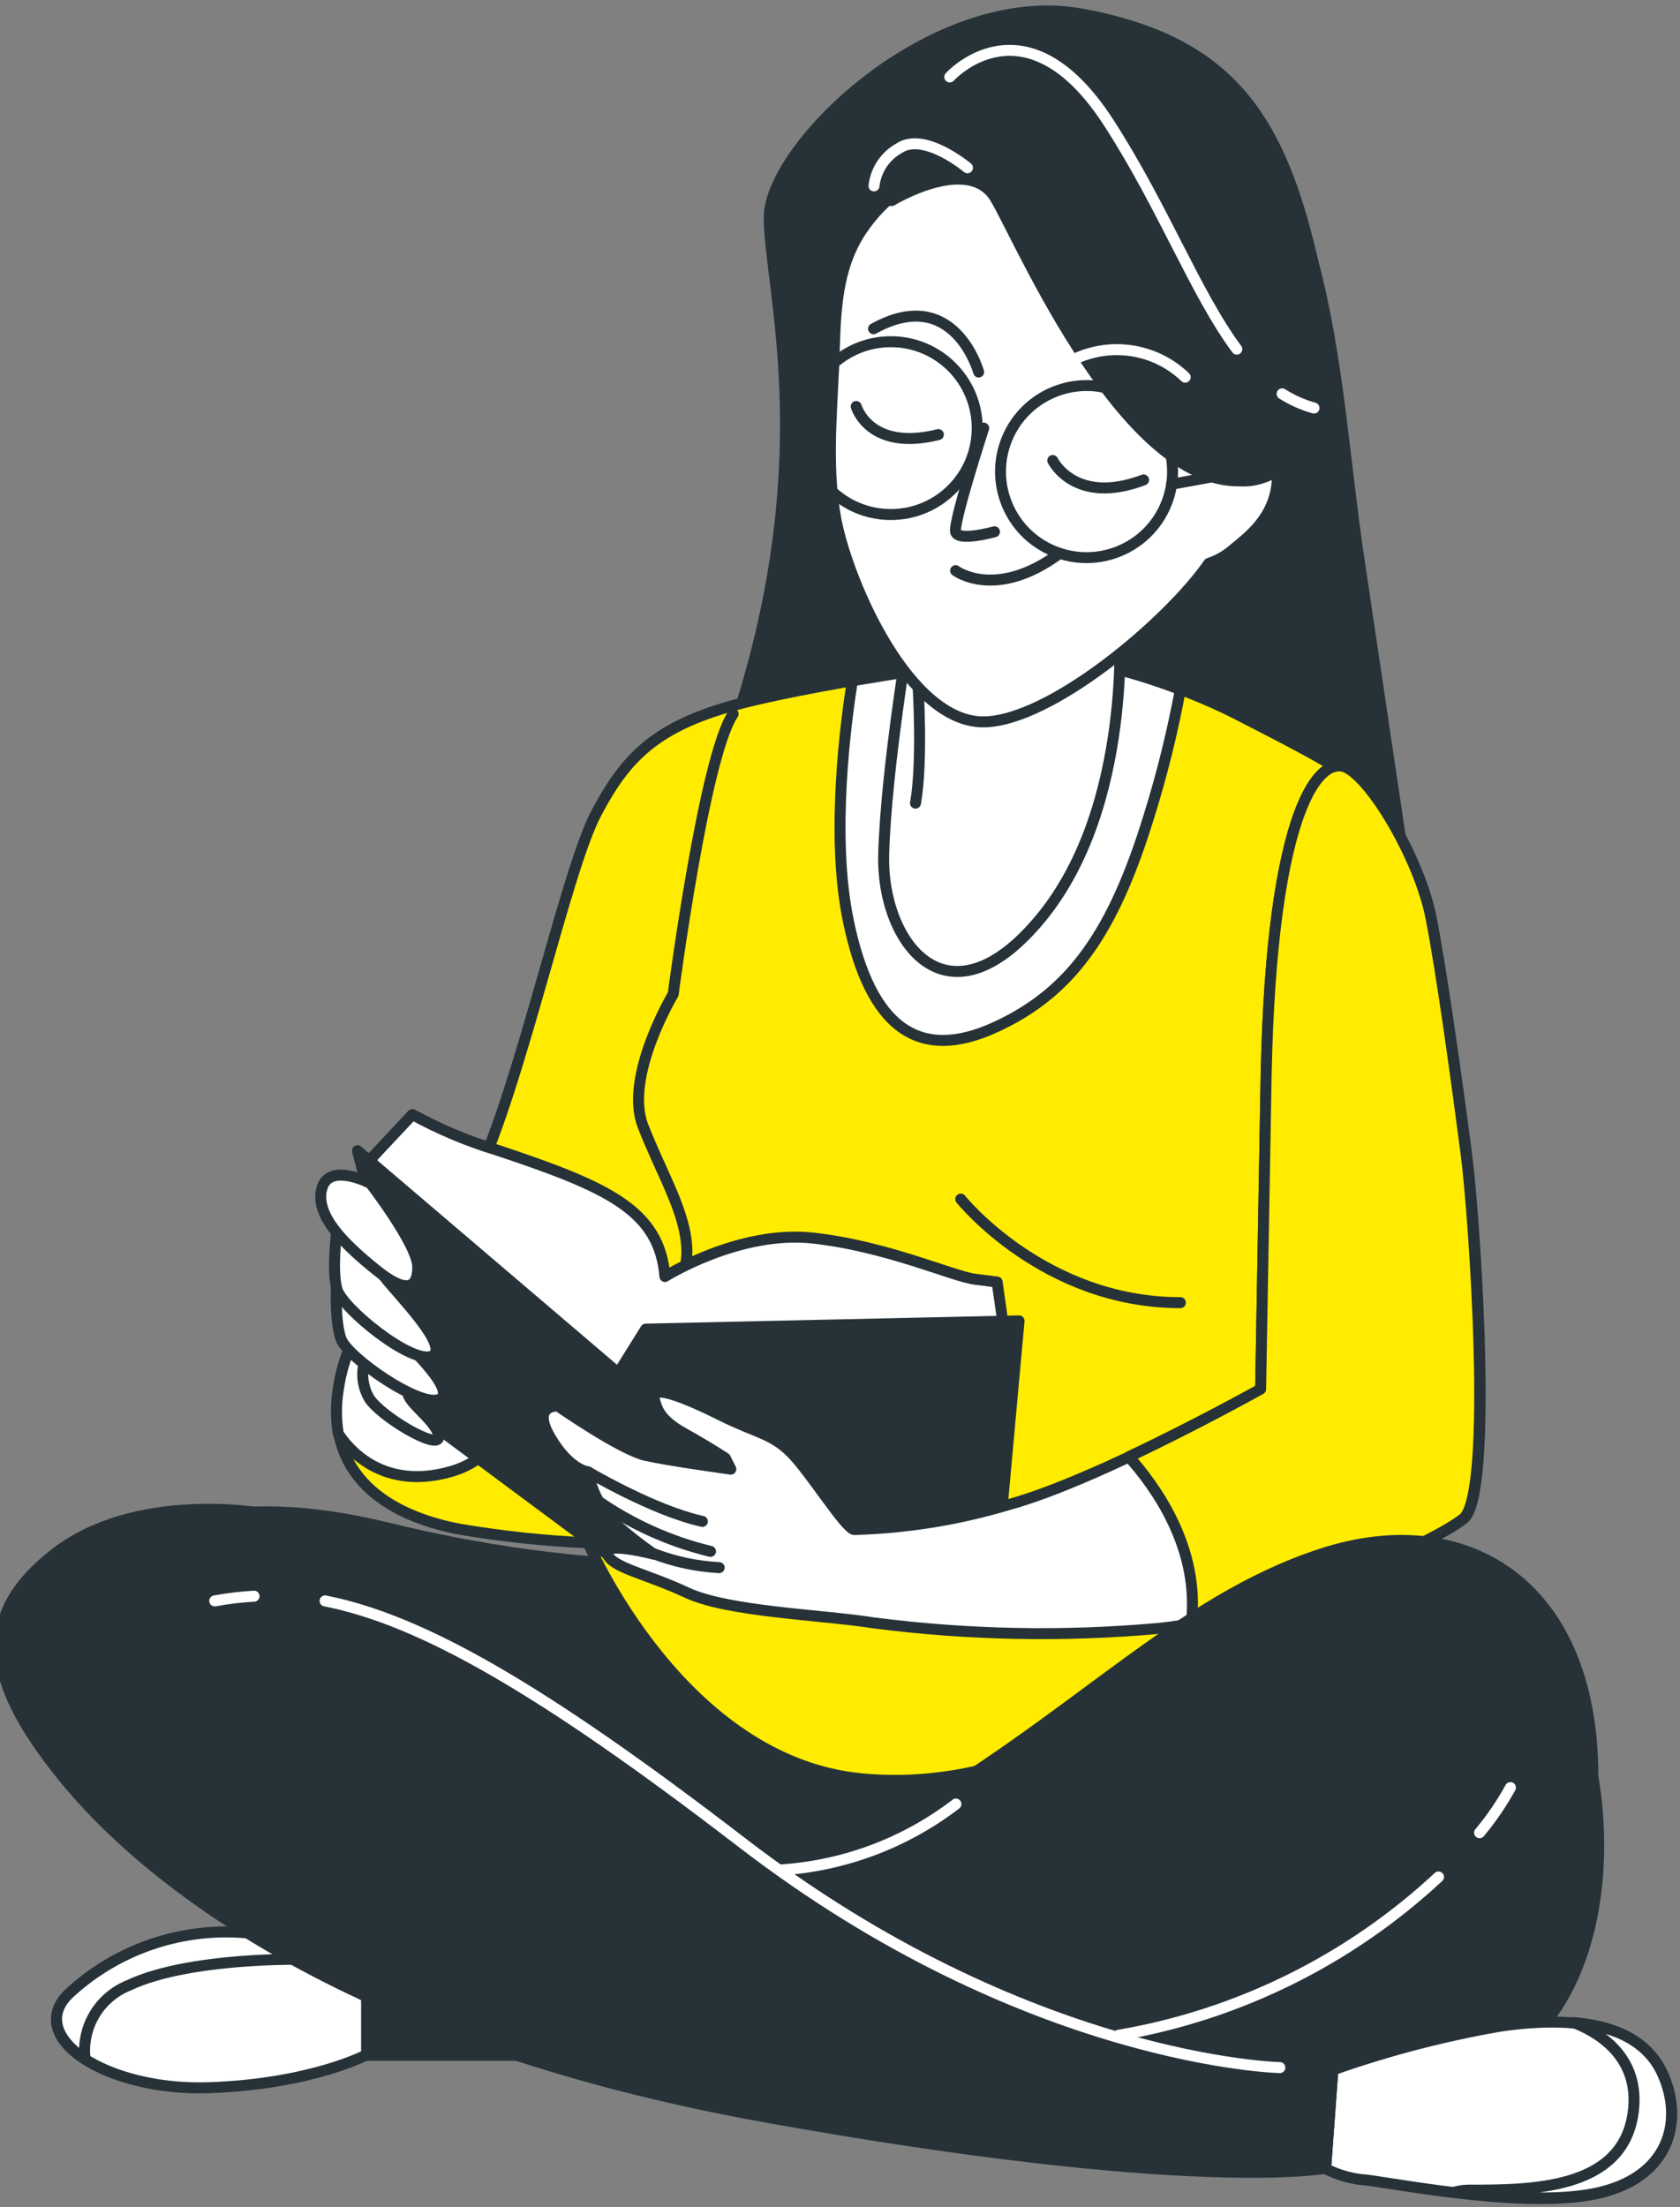
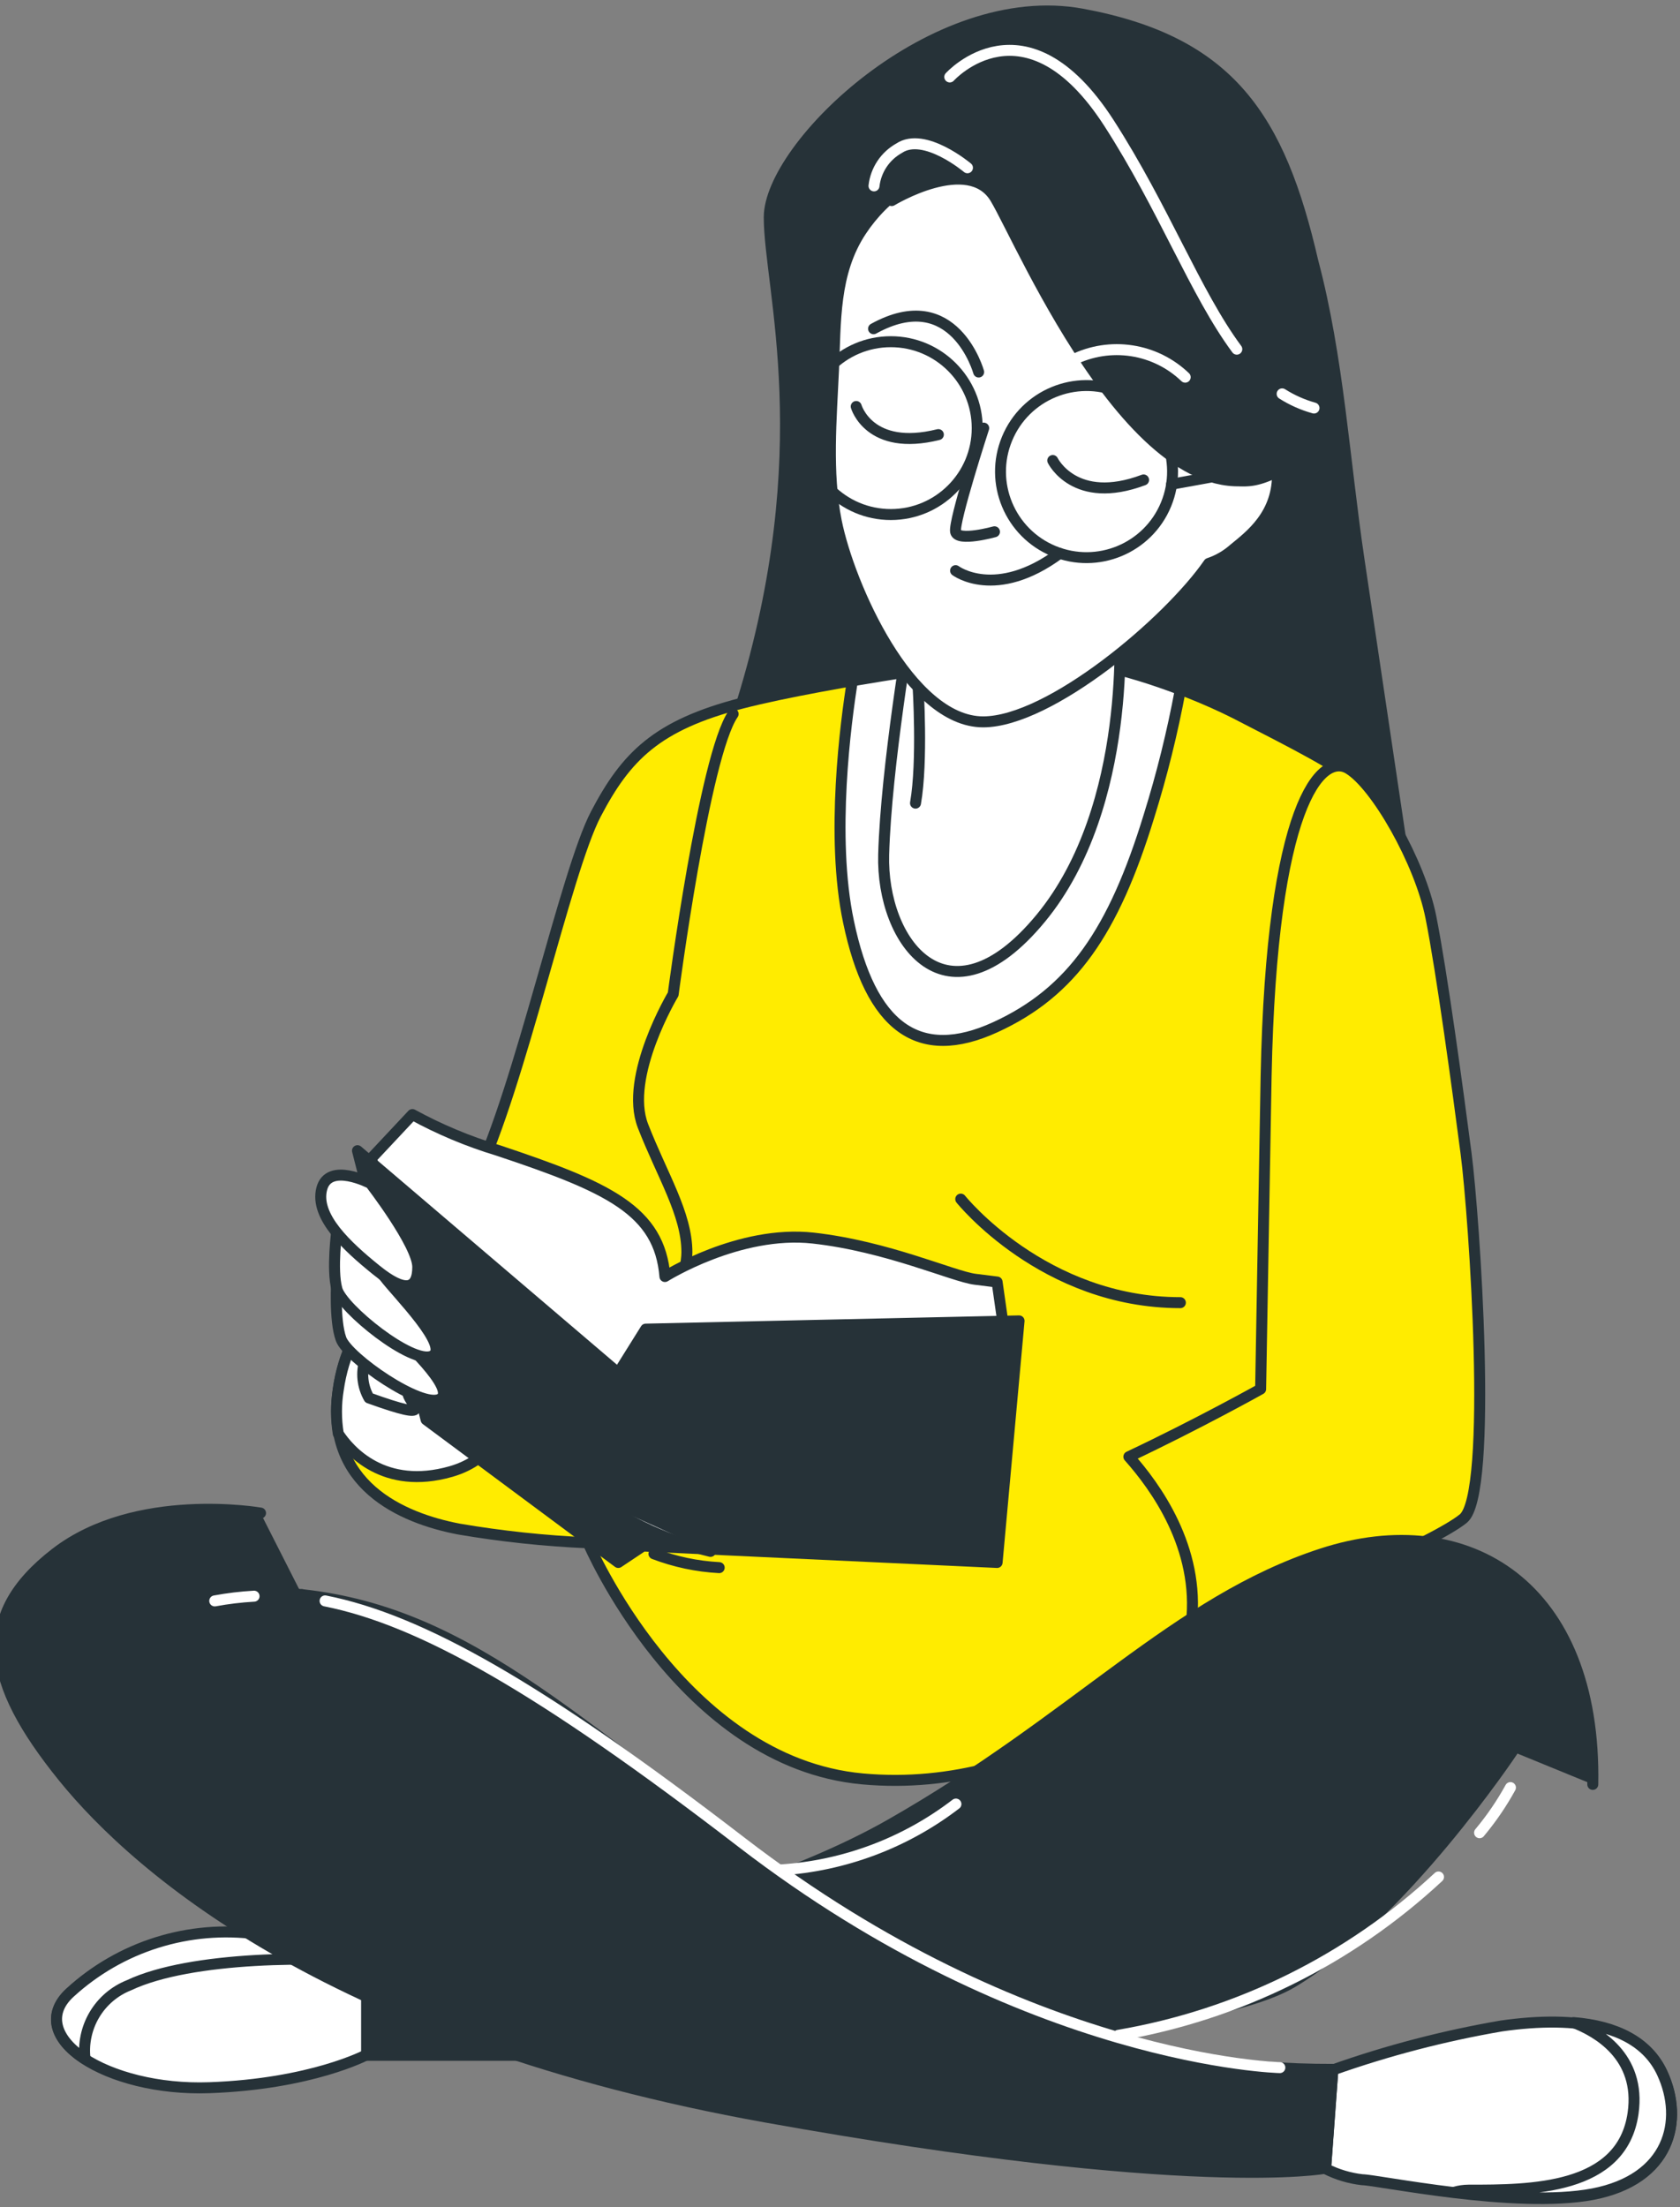
<svg xmlns="http://www.w3.org/2000/svg" width="153" height="201" viewBox="0 0 153 201" fill="none">
  <rect x="0" y="0" width="153" height="201" fill="#808080" stroke="none" />
-   <path d="M60.727 142.497C60.727 142.497 50.387 142.837 35.387 139.167C20.387 135.497 8.057 138.117 5.727 152.497C3.397 166.877 41.727 181.497 68.387 186.837C95.047 192.177 121.727 194.497 134.727 188.837C147.727 183.177 147.387 162.837 142.387 153.497C137.387 144.157 120.727 142.837 112.057 144.167C103.387 145.497 60.727 142.497 60.727 142.497Z" fill="#263238" stroke="#263238" stroke-linecap="round" stroke-linejoin="round" />
  <path d="M128.057 79.787C126.624 70.173 125.194 60.567 123.767 50.967C122.437 42.047 121.877 32.497 119.557 23.787C116.557 10.787 112.057 3.787 98.557 1.287C85.057 -1.213 70.057 13.287 70.057 19.787C70.057 26.287 74.697 40.957 67.557 64.037C65.117 71.927 74.557 73.037 85.967 69.547L128.057 79.787Z" fill="#263238" stroke="#263238" stroke-linecap="round" stroke-linejoin="round" />
  <path d="M91.807 59.787C91.807 59.787 75.307 62.037 67.557 64.037C59.807 66.037 57.017 68.877 54.267 74.127C51.517 79.377 47.327 99.067 43.327 107.317C39.327 115.567 32.057 117.787 30.807 126.497C29.557 135.207 36.557 138.247 41.807 139.247C45.694 139.909 49.618 140.327 53.557 140.497C53.557 140.497 62.057 160.497 78.557 161.997C95.057 163.497 107.307 151.997 114.807 147.747C122.307 143.497 122.807 133.747 123.057 122.497C123.307 111.247 129.957 85.947 128.207 78.947C126.457 71.947 123.837 70.797 112.477 64.947C107.617 62.497 98.807 59.287 91.807 59.787Z" fill="#FFEC00" stroke="#263238" stroke-linecap="round" stroke-linejoin="round" />
  <path d="M39.937 112.497C36.127 117.057 31.747 119.947 30.807 126.557C30.59 127.881 30.59 129.232 30.807 130.557C31.807 132.097 34.967 135.747 41.067 134.007C48.707 131.817 47.887 121.177 43.247 114.627C42.883 114.052 42.398 113.565 41.827 113.197C41.255 112.829 40.61 112.59 39.937 112.497Z" fill="white" stroke="#263238" stroke-linecap="round" stroke-linejoin="round" />
  <path d="M90.637 93.547C97.637 90.347 101.417 84.817 104.637 74.327C105.819 70.544 106.774 66.693 107.497 62.797C102.747 60.977 96.837 59.427 91.837 59.797C91.837 59.797 84.707 60.797 77.627 61.997C77.037 65.677 75.627 76.157 77.277 83.947C79.287 93.547 83.647 96.747 90.637 93.547Z" fill="white" stroke="#263238" stroke-linecap="round" stroke-linejoin="round" />
  <path d="M57.557 130.037C57.557 130.037 62.557 117.537 62.557 114.037C62.557 110.537 60.307 107.037 58.557 102.537C56.807 98.037 61.307 90.537 61.307 90.537C61.307 90.537 64.147 68.797 66.767 65.017" stroke="#263238" stroke-linecap="round" stroke-linejoin="round" />
  <path d="M33.807 105.497L37.557 101.497C40.021 102.845 42.618 103.934 45.307 104.747C55.437 108.117 60.057 110.247 60.557 116.247C60.557 116.247 67.307 111.997 74.057 112.747C80.807 113.497 86.807 116.247 88.807 116.497L90.807 116.747L91.307 120.247L87.557 139.997L58.307 136.997L38.307 119.497L33.807 105.497Z" fill="white" stroke="#263238" stroke-linecap="round" stroke-linejoin="round" />
  <path d="M32.557 104.787L56.307 125.037L58.807 121.037L92.807 120.287L90.807 142.287L58.557 140.787L56.307 142.287L38.807 129.287L32.557 104.787Z" fill="#263238" stroke="#263238" stroke-linecap="round" stroke-linejoin="round" />
-   <path d="M115.307 98.037L114.807 126.537C114.807 126.537 100.057 134.787 91.807 137.037C87.259 138.395 82.552 139.152 77.807 139.287C77.057 139.287 73.807 134.037 72.057 132.287C70.307 130.537 68.897 130.497 65.697 128.907C61.237 126.677 59.307 126.287 59.557 127.287C59.807 128.287 60.057 129.287 62.307 130.537C64.557 131.787 66.057 132.787 66.057 132.787L66.557 133.787C66.557 133.787 61.057 133.037 58.807 132.537C56.557 132.037 50.807 128.037 50.807 128.037C50.807 128.037 48.357 127.887 50.107 130.887C51.857 133.887 53.557 134.037 53.557 134.037C53.892 135.836 54.764 137.491 56.057 138.787C57.168 139.771 58.337 140.69 59.557 141.537C59.557 141.537 54.807 140.287 55.307 141.537C55.807 142.787 58.807 143.287 62.557 145.037C66.307 146.787 74.807 147.037 79.557 147.787C88.18 148.899 96.898 149.067 105.557 148.287C115.557 147.287 130.557 140.537 133.307 138.287C136.057 136.037 134.307 110.787 133.557 105.037C132.807 99.287 131.307 88.497 130.307 83.497C129.307 78.497 125.307 71.497 122.807 69.997C120.307 68.497 115.807 73.287 115.307 98.037Z" fill="white" stroke="#263238" stroke-linecap="round" stroke-linejoin="round" />
  <path d="M53.557 134.037C53.557 134.037 59.507 137.567 63.967 138.547L53.557 134.037Z" fill="white" />
  <path d="M53.557 134.037C53.557 134.037 59.507 137.567 63.967 138.547" stroke="#263238" stroke-linecap="round" stroke-linejoin="round" />
  <path d="M59.557 141.497C61.459 142.223 63.464 142.648 65.497 142.757L59.557 141.497Z" fill="white" />
  <path d="M59.557 141.497C61.459 142.223 63.464 142.648 65.497 142.757" stroke="#263238" stroke-linecap="round" stroke-linejoin="round" />
  <path d="M54.317 136.577C57.454 138.783 60.979 140.377 64.707 141.277L54.317 136.577Z" fill="white" />
  <path d="M54.317 136.577C57.454 138.783 60.979 140.377 64.707 141.277" stroke="#263238" stroke-linecap="round" stroke-linejoin="round" />
  <path d="M108.497 147.847C118.267 146.037 130.777 140.317 133.267 138.287C136.017 136.037 134.267 110.787 133.517 105.037C132.767 99.287 131.307 88.497 130.307 83.497C129.307 78.497 125.307 71.497 122.807 69.997C120.307 68.497 115.807 73.247 115.307 97.997L114.807 126.497C114.807 126.497 109.077 129.697 102.807 132.657C105.197 135.347 109.307 140.937 108.497 147.847Z" fill="#FFEC00" stroke="#263238" stroke-linecap="round" stroke-linejoin="round" />
  <path d="M82.927 56.817C82.927 56.817 80.697 69.817 80.477 77.817C80.257 85.817 86.287 93.907 94.777 83.627C103.267 73.347 101.927 56.357 101.927 56.357C98.965 57.745 95.746 58.503 92.475 58.582C89.205 58.661 85.953 58.06 82.927 56.817Z" fill="white" stroke="#263238" stroke-linecap="round" stroke-linejoin="round" />
  <path d="M83.607 62.407C83.607 62.407 84.047 69.337 83.377 73.137" stroke="#263238" stroke-linecap="round" stroke-linejoin="round" />
-   <path d="M33.227 123.877C33.052 124.444 32.995 125.041 33.06 125.631C33.126 126.221 33.312 126.791 33.607 127.307C34.607 128.957 39.947 132.127 39.947 130.857C39.947 129.587 37.287 127.857 37.157 126.927C36.978 126.165 36.681 125.436 36.277 124.767C36.277 124.767 34.367 122.357 33.227 123.877Z" fill="white" stroke="#263238" stroke-linecap="round" stroke-linejoin="round" />
+   <path d="M33.227 123.877C33.052 124.444 32.995 125.041 33.06 125.631C33.126 126.221 33.312 126.791 33.607 127.307C39.947 129.587 37.287 127.857 37.157 126.927C36.978 126.165 36.681 125.436 36.277 124.767C36.277 124.767 34.367 122.357 33.227 123.877Z" fill="white" stroke="#263238" stroke-linecap="round" stroke-linejoin="round" />
  <path d="M30.667 116.497C30.667 116.497 30.427 120.207 31.057 121.937C31.687 123.667 38.377 128.287 40.057 127.407C41.737 126.527 36.497 121.907 35.277 120.497C33.837 119.055 32.297 117.719 30.667 116.497Z" fill="white" stroke="#263238" stroke-linecap="round" stroke-linejoin="round" />
  <path d="M30.687 111.957C30.687 111.957 30.187 115.637 30.687 117.407C31.187 119.177 37.497 124.257 39.317 123.497C41.137 122.737 36.147 117.787 35.007 116.267C33.667 114.733 32.224 113.293 30.687 111.957Z" fill="white" stroke="#263238" stroke-linecap="round" stroke-linejoin="round" />
  <path d="M33.737 107.767C33.737 107.767 29.927 105.767 29.297 108.277C28.667 110.787 31.577 113.477 34.247 115.637C36.917 117.797 38.047 117.407 38.047 115.377C38.047 113.347 33.737 107.767 33.737 107.767Z" fill="white" stroke="#263238" stroke-linecap="round" stroke-linejoin="round" />
  <path d="M33.387 187.117C33.387 187.117 28.387 189.787 19.057 190.117C9.727 190.447 2.057 185.497 6.387 181.497C8.659 179.42 11.359 177.867 14.296 176.946C17.233 176.025 20.336 175.759 23.387 176.167C29.387 177.167 38.387 179.497 38.387 179.497L33.387 187.117Z" fill="white" stroke="#263238" stroke-linecap="round" stroke-linejoin="round" />
  <path d="M34.727 178.787C35.177 178.837 35.657 178.867 36.137 178.887C33.077 178.127 27.527 176.807 23.387 176.117C20.336 175.709 17.233 175.976 14.296 176.896C11.359 177.817 8.659 179.37 6.387 181.447C4.187 183.447 5.097 185.787 7.747 187.507C7.579 186.102 7.88 184.681 8.603 183.466C9.327 182.25 10.432 181.308 11.747 180.787C17.387 178.117 29.057 178.117 34.727 178.787Z" fill="white" stroke="#263238" stroke-linecap="round" stroke-linejoin="round" />
  <path d="M137.727 159.497C137.727 159.497 127.727 174.497 117.727 180.497C107.727 186.497 62.057 187.167 52.727 187.167H33.387V180.167C33.387 180.167 64.057 175.837 81.057 166.167C98.057 156.497 107.057 145.837 120.387 141.497C133.717 137.157 145.387 144.497 145.057 162.497" fill="#263238" />
  <path d="M137.727 159.497C137.727 159.497 127.727 174.497 117.727 180.497C107.727 186.497 62.057 187.167 52.727 187.167H33.387V180.167C33.387 180.167 64.057 175.837 81.057 166.167C98.057 156.497 107.057 145.837 120.387 141.497C133.717 137.157 145.387 144.497 145.057 162.497" stroke="#263238" stroke-linecap="round" stroke-linejoin="round" />
  <path d="M131.007 170.927C122.899 178.471 112.764 183.483 101.847 185.347" stroke="white" stroke-linecap="round" stroke-linejoin="round" />
  <path d="M137.557 162.787C136.756 164.245 135.815 165.621 134.747 166.897" stroke="white" stroke-linecap="round" stroke-linejoin="round" />
  <path d="M87.057 164.287C82.438 167.832 76.868 169.921 71.057 170.287" stroke="white" stroke-linecap="round" stroke-linejoin="round" />
  <path d="M27.497 145.217L26.397 145.117L27.497 145.217Z" fill="#263238" />
  <path d="M27.497 145.217L26.397 145.117" stroke="#263238" stroke-linecap="round" stroke-linejoin="round" />
  <path d="M121.387 188.497C126.378 186.731 131.51 185.393 136.727 184.497C143.727 183.497 149.387 184.497 151.387 188.837C153.387 193.177 152.057 198.497 145.057 199.837C138.057 201.177 125.387 198.497 124.057 198.497C122.896 198.364 121.769 198.025 120.727 197.497L121.387 188.497Z" fill="white" stroke="#263238" stroke-linecap="round" stroke-linejoin="round" />
  <path d="M143.317 184.187C145.447 185.007 149.467 187.257 148.727 192.447C147.727 199.447 139.387 199.447 133.727 199.447C133.307 199.45 132.89 199.511 132.487 199.627C136.687 200.117 141.577 200.447 145.057 199.787C152.057 198.447 153.387 193.117 151.387 188.787C150.067 185.927 147.157 184.497 143.317 184.187Z" fill="white" stroke="#263238" stroke-linecap="round" stroke-linejoin="round" />
  <path d="M23.727 137.787C23.727 137.787 12.387 135.787 5.057 141.447C-2.273 147.107 -1.273 153.117 5.727 161.787C12.727 170.457 30.727 185.787 69.727 192.787C108.727 199.787 120.727 197.447 120.727 197.447L121.387 188.447C104.639 188.504 88.304 183.252 74.727 173.447C52.897 157.497 43.167 146.937 27.497 145.217" fill="#263238" />
  <path d="M23.727 137.787C23.727 137.787 12.387 135.787 5.057 141.447C-2.273 147.107 -1.273 153.117 5.727 161.787C12.727 170.457 30.727 185.787 69.727 192.787C108.727 199.787 120.727 197.447 120.727 197.447L121.387 188.447C104.639 188.504 88.304 183.252 74.727 173.447C52.897 157.497 43.167 146.937 27.497 145.217" stroke="#263238" stroke-linecap="round" stroke-linejoin="round" />
  <path d="M23.137 145.357C21.936 145.425 20.74 145.568 19.557 145.787" stroke="white" stroke-linecap="round" stroke-linejoin="round" />
  <path d="M116.557 188.287C116.557 188.287 93.557 187.787 67.557 167.787C49.177 153.647 38.297 147.507 29.607 145.787" stroke="white" stroke-linecap="round" stroke-linejoin="round" />
  <path d="M116.337 42.917C110.197 46.157 109.337 39.657 109.337 35.737C109.367 35.718 109.393 35.693 109.414 35.664C109.435 35.635 109.449 35.602 109.457 35.567C109.907 33.767 109.457 24.787 104.297 21.187C99.737 18.017 93.697 15.287 88.057 15.277C84.057 15.277 80.557 17.807 78.427 21.027C75.897 24.857 76.107 29.297 75.907 33.717C75.707 38.137 75.277 43.017 76.157 47.447C77.337 53.347 82.847 65.737 89.537 65.737C95.607 65.737 106.387 56.657 110.087 51.307C110.925 51.028 111.697 50.583 112.357 49.997C113.787 48.817 116.497 46.857 116.337 42.917Z" fill="white" stroke="#263238" stroke-linecap="round" stroke-linejoin="round" />
  <path d="M89.587 38.987C89.587 38.987 86.827 47.497 87.027 48.427C87.227 49.357 90.567 48.427 90.567 48.427" stroke="#263238" stroke-linecap="round" stroke-linejoin="round" />
  <path d="M87.027 51.967C87.027 51.967 90.667 54.707 96.497 50.397" stroke="#263238" stroke-linecap="round" stroke-linejoin="round" />
  <path d="M95.877 41.937C95.877 41.937 97.877 46.066 104.147 43.706" stroke="#263238" stroke-linecap="round" stroke-linejoin="round" />
  <path d="M77.977 37.017C77.977 37.017 79.157 41.147 85.457 39.577" stroke="#263238" stroke-linecap="round" stroke-linejoin="round" />
  <path d="M89.127 33.877C89.127 33.877 86.897 25.877 79.557 29.936" stroke="#263238" stroke-linecap="round" stroke-linejoin="round" />
  <path d="M106.192 45.937C107.844 41.938 105.941 37.358 101.943 35.706C97.944 34.054 93.363 35.957 91.712 39.956C90.06 43.955 91.963 48.535 95.961 50.187C99.96 51.838 104.541 49.936 106.192 45.937Z" stroke="#263238" stroke-width="0.995" stroke-linecap="round" stroke-linejoin="round" />
  <path d="M81.127 46.857C85.473 46.857 88.997 43.333 88.997 38.987C88.997 34.64 85.473 31.117 81.127 31.117C76.781 31.117 73.257 34.64 73.257 38.987C73.257 43.333 76.781 46.857 81.127 46.857Z" stroke="#263238" stroke-linecap="round" stroke-linejoin="round" />
  <path d="M106.697 44.097L113.197 42.917" stroke="#263238" stroke-linecap="round" stroke-linejoin="round" />
  <path d="M73.457 37.017L75.817 35.247" stroke="#263238" stroke-linecap="round" stroke-linejoin="round" />
  <path d="M81.207 18.267C81.207 18.267 88.207 14.007 90.647 18.047C93.087 22.087 104.297 48.927 116.337 42.917C128.377 36.907 116.247 17.147 104.567 10.857C92.887 4.567 83.007 9.957 81.207 18.267Z" fill="#263238" stroke="#263238" stroke-linecap="round" stroke-linejoin="round" />
  <path d="M88.107 15.277C88.107 15.277 84.177 11.966 81.887 13.496C81.26 13.845 80.725 14.338 80.327 14.934C79.929 15.531 79.678 16.214 79.597 16.927" stroke="white" stroke-linecap="round" stroke-linejoin="round" />
  <path d="M116.767 35.867C117.665 36.437 118.642 36.871 119.667 37.157" stroke="white" stroke-linecap="round" stroke-linejoin="round" />
  <path d="M86.497 7.007C86.497 7.007 93.367 -0.623 100.997 11.207C105.997 18.967 108.877 26.727 112.637 31.797" stroke="white" stroke-linecap="round" stroke-linejoin="round" />
  <path d="M97.707 32.777C99.366 31.954 101.239 31.663 103.07 31.944C104.901 32.225 106.601 33.064 107.937 34.347" stroke="white" stroke-linecap="round" stroke-linejoin="round" />
  <path d="M87.497 109.197C87.497 109.197 95.037 118.627 107.497 118.627" stroke="#263238" stroke-linecap="round" stroke-linejoin="round" />
</svg>